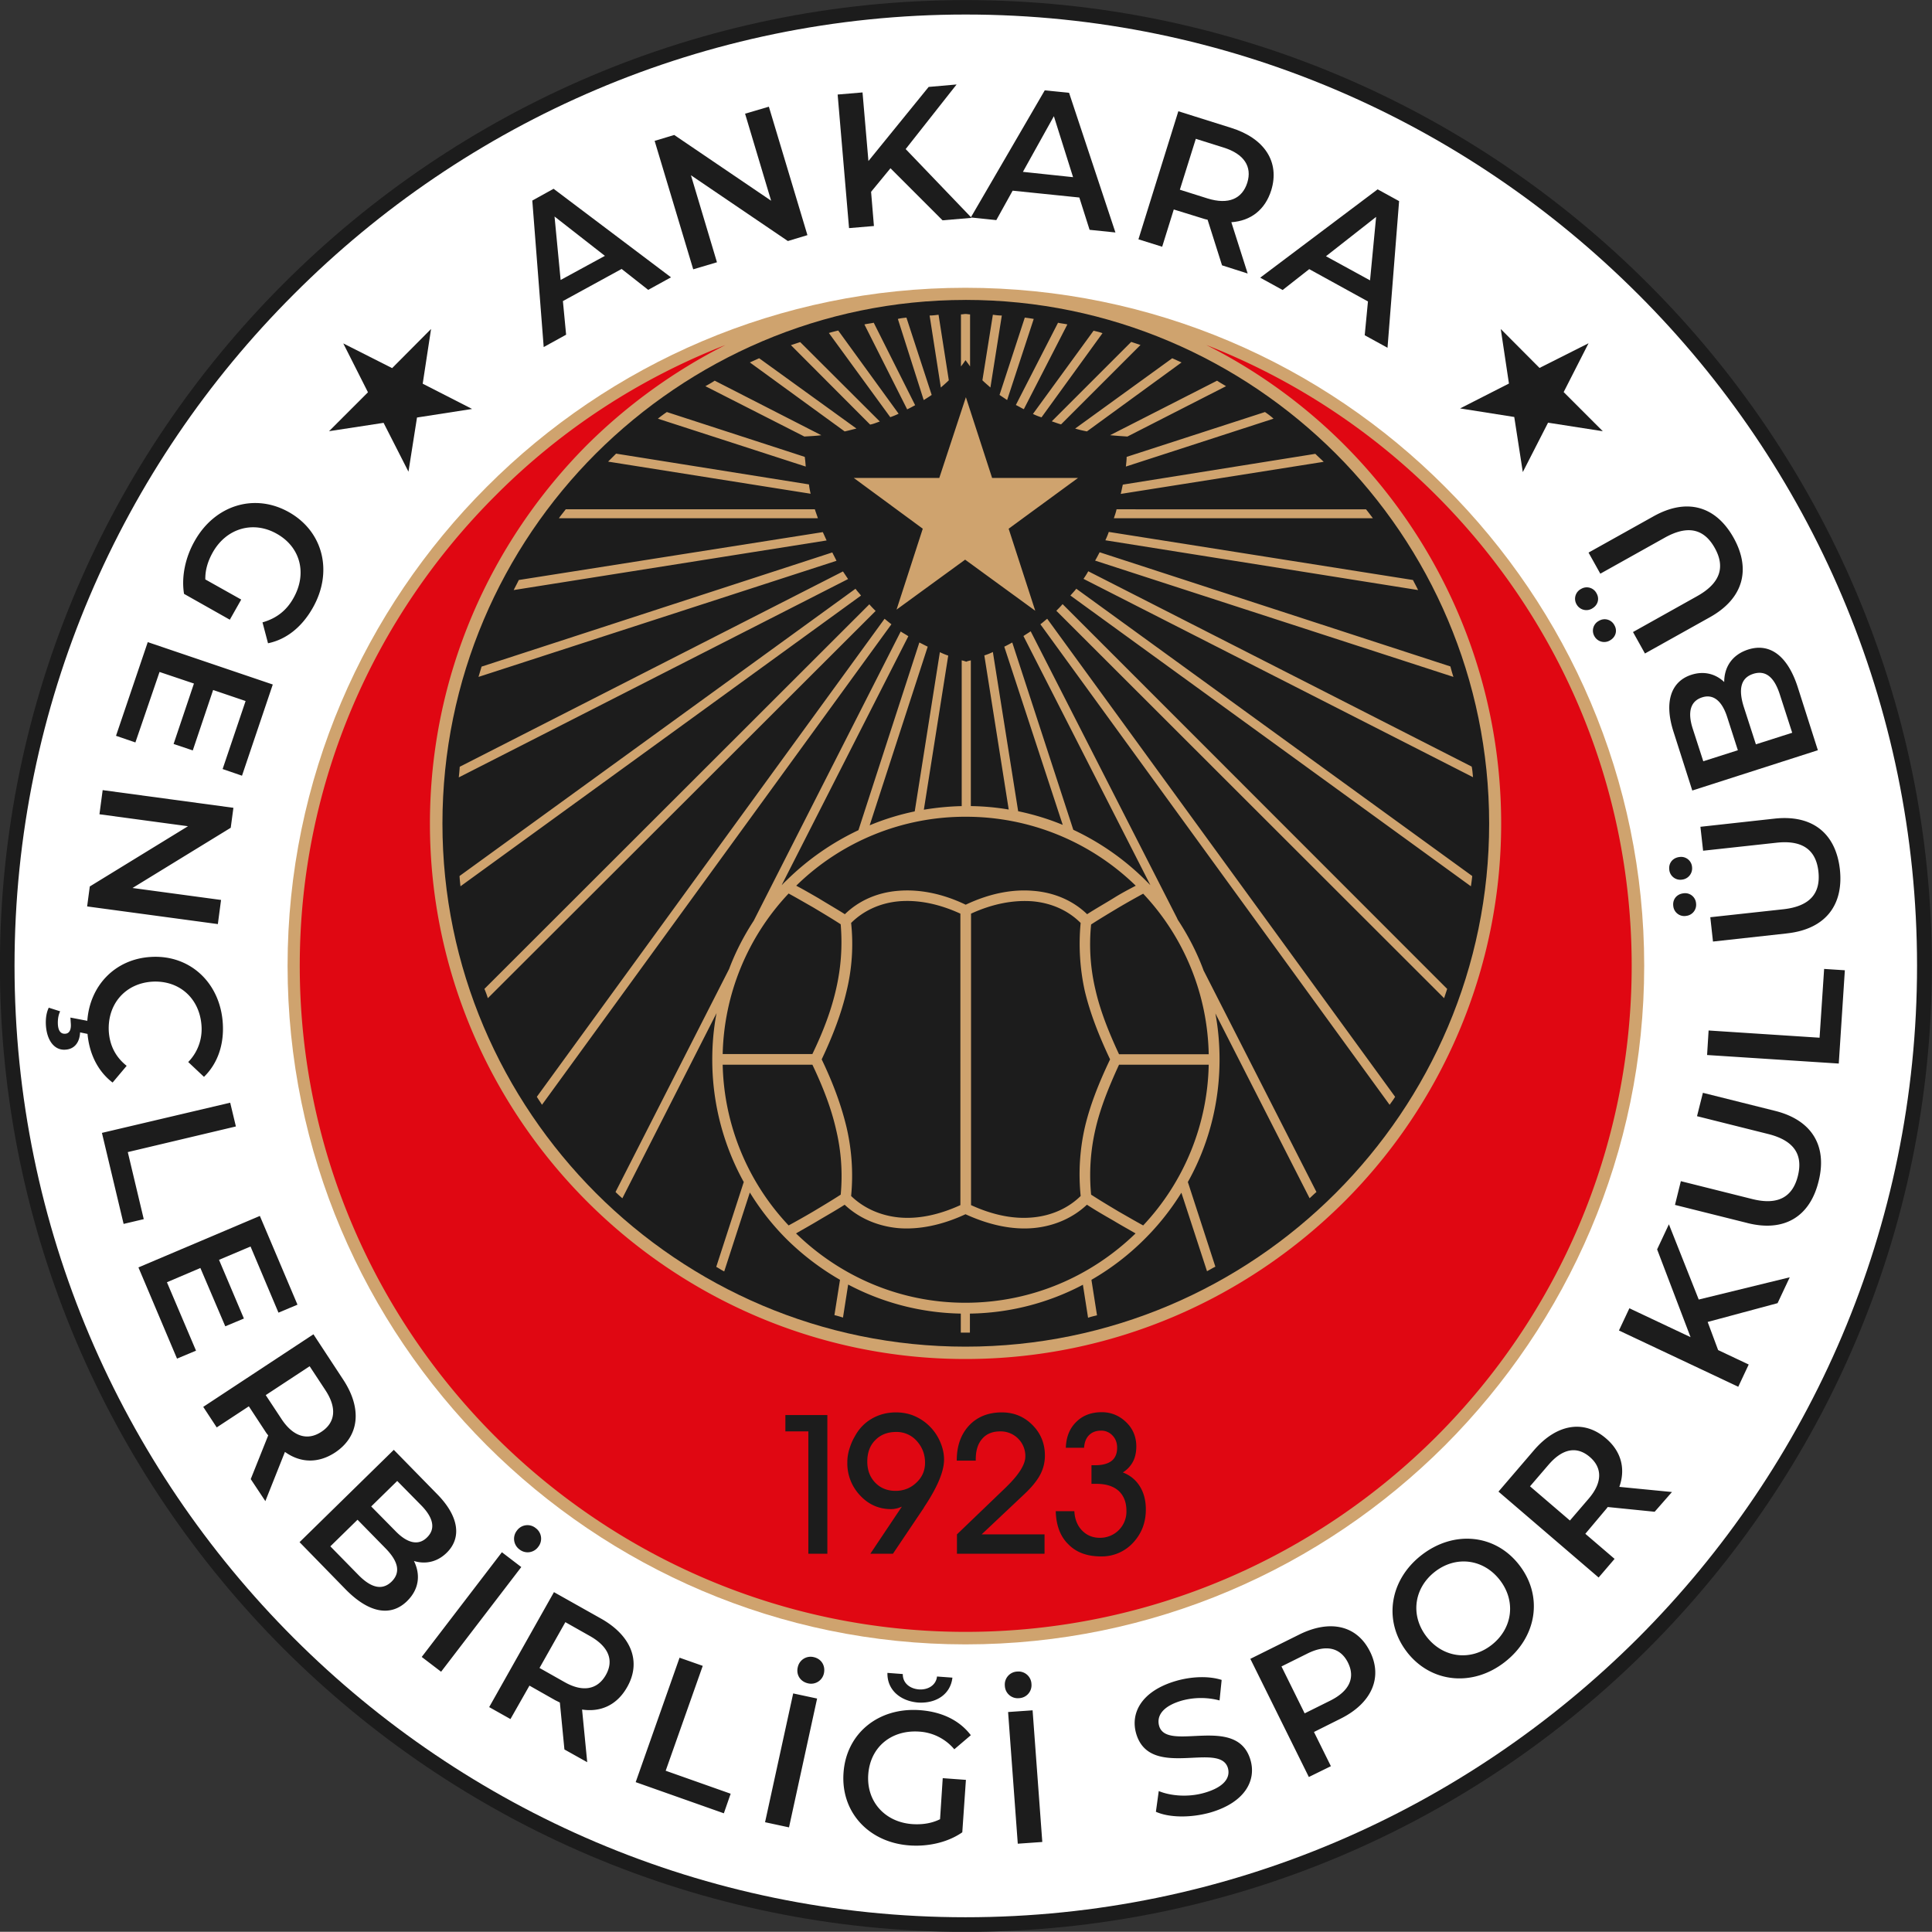
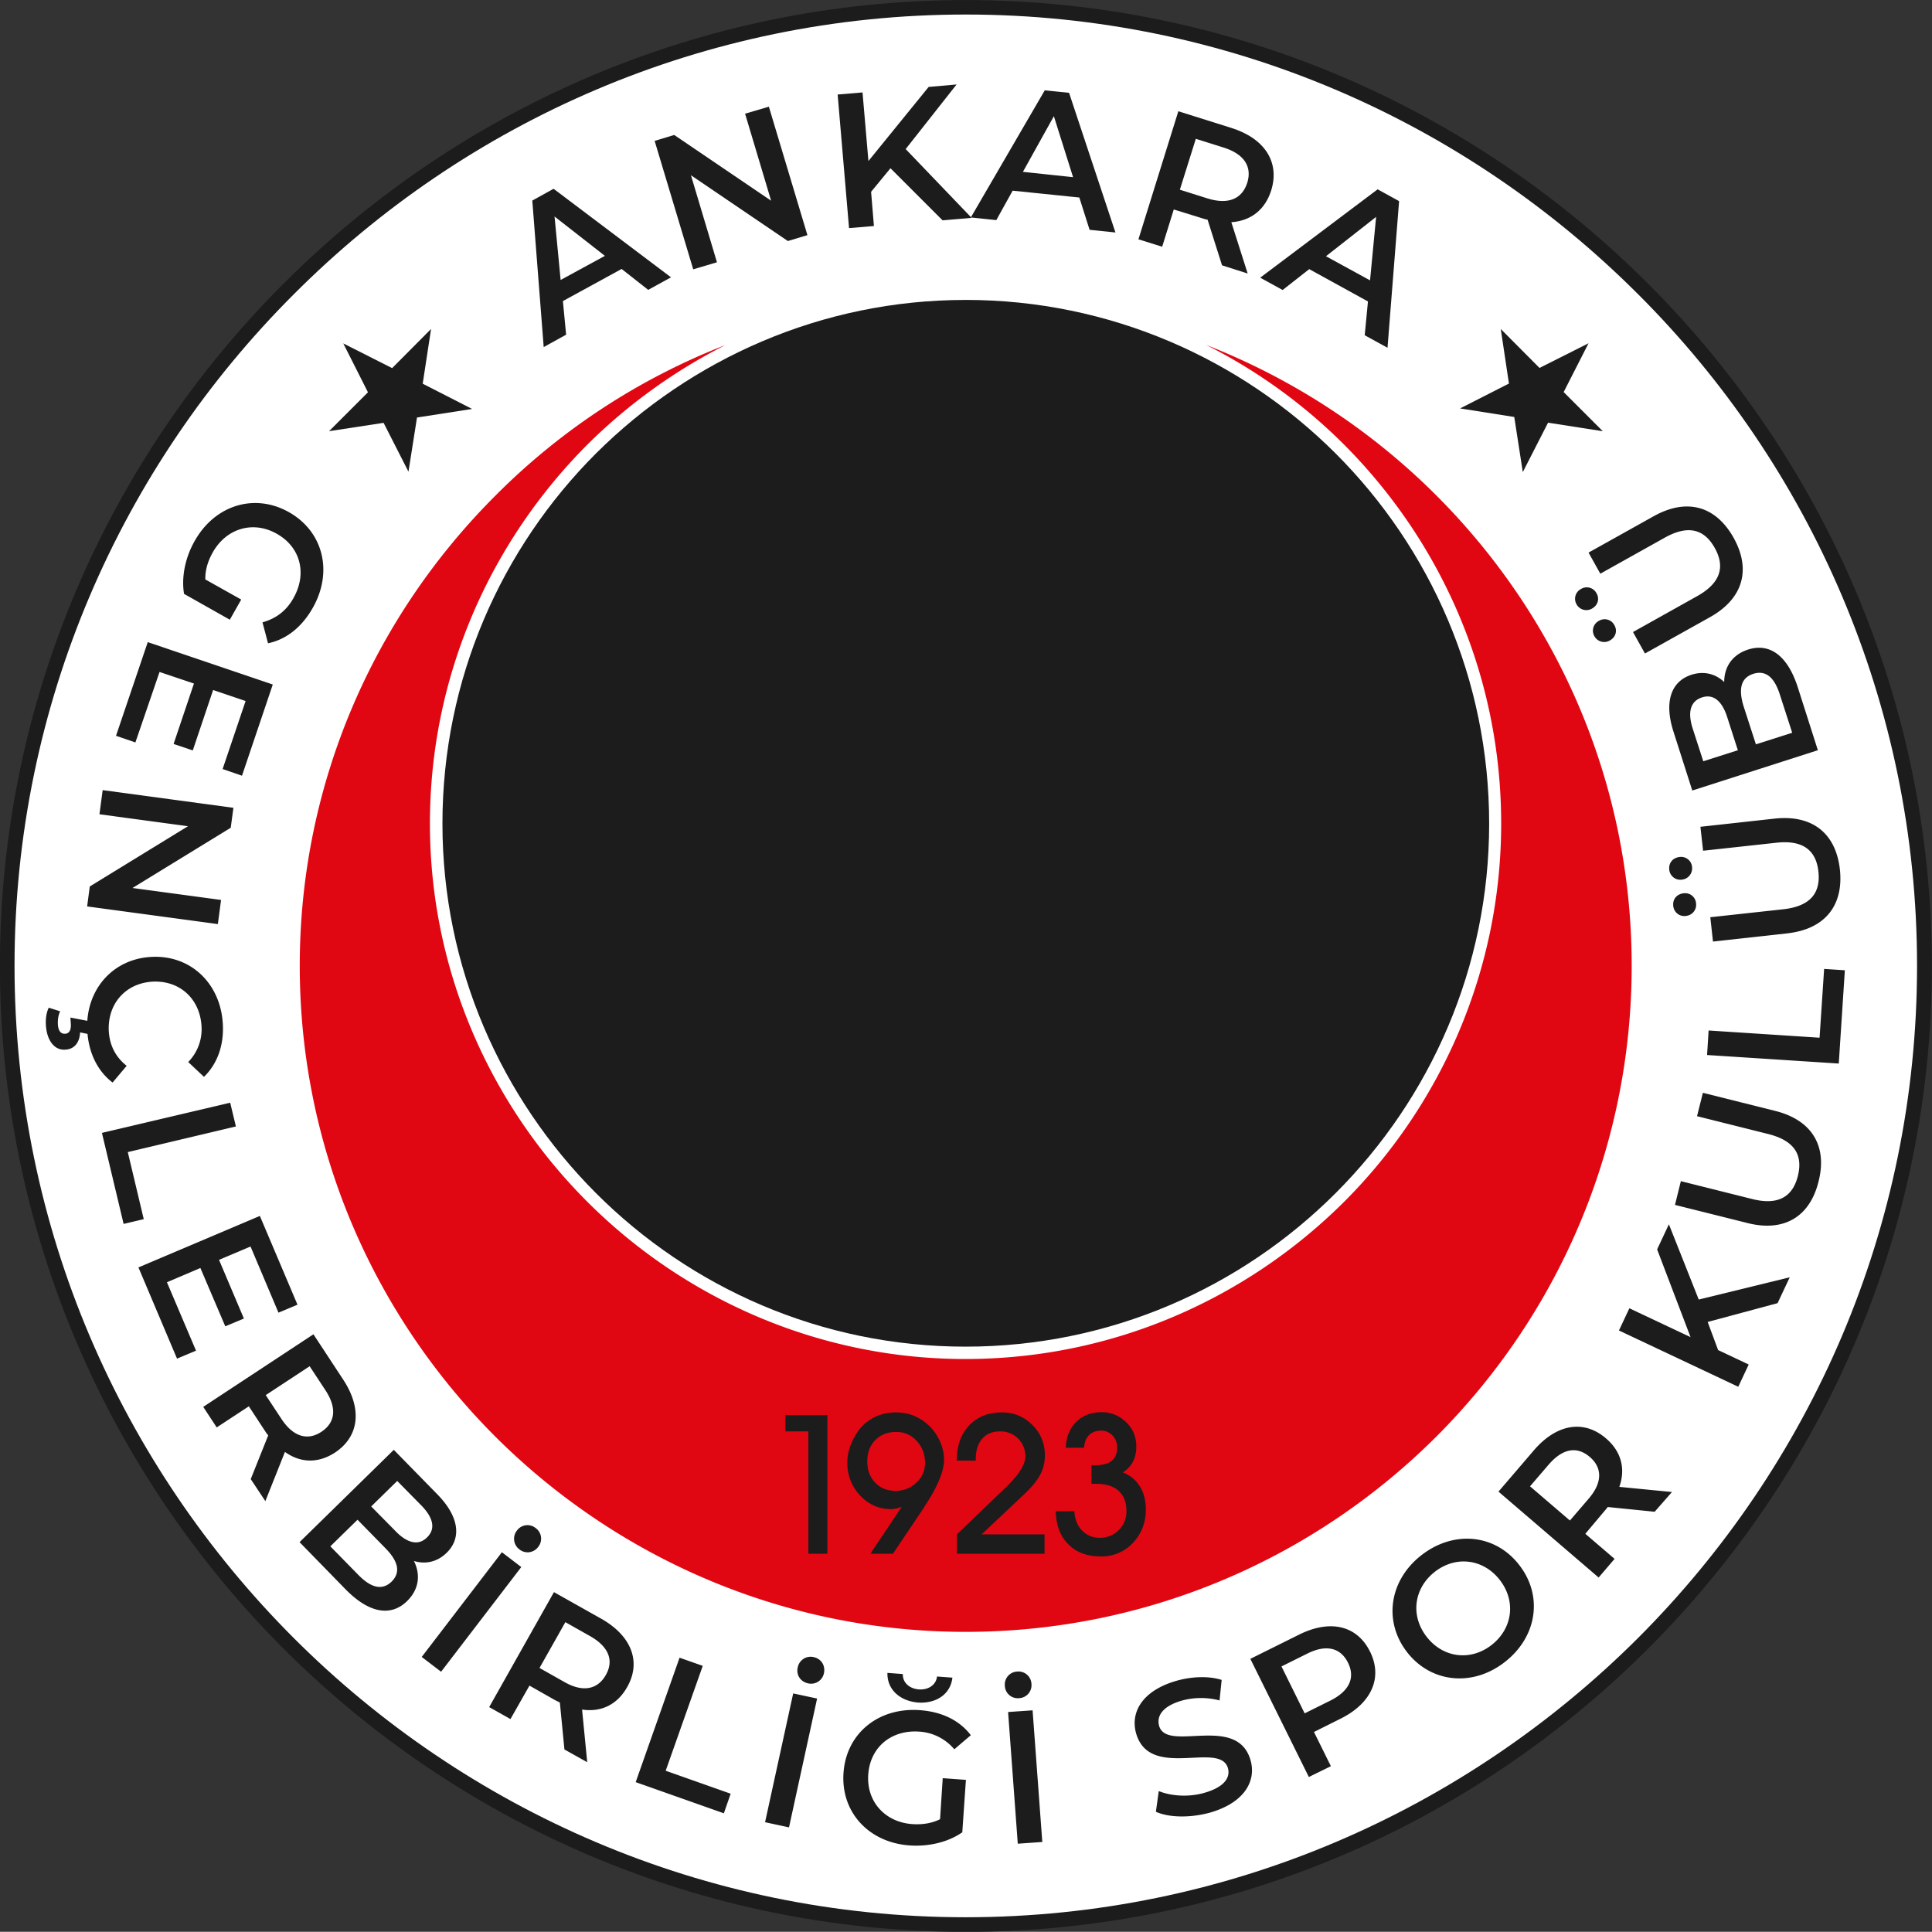
<svg xmlns="http://www.w3.org/2000/svg" fill="none" viewBox="0.79 0.79 86.43 86.42">
  <rect x="0.79" y="0.79" width="86.43" height="86.42" fill="#333333" stroke="none" />
  <path fill="#1C1C1C" d="M43.983.794c11.917 0 22.712 4.862 30.54 12.691C82.354 21.314 87.215 32.117 87.215 44c0 11.9-4.862 22.712-12.69 30.54-7.829 7.829-18.632 12.674-30.54 12.674-11.884 0-22.687-4.845-30.516-12.674C5.648 66.703.786 55.891.786 43.991c0-11.882 4.862-22.686 12.69-30.514C21.307 5.648 32.1.794 43.984.794" />
  <path fill="#fff" d="M74.064 13.944c7.718 7.701 12.487 18.351 12.487 30.048 0 11.73-4.769 22.363-12.487 30.081-7.718 7.701-18.351 12.487-30.081 12.487-11.696 0-22.347-4.786-30.048-12.487C6.217 66.355 1.44 55.722 1.44 43.992c0-11.696 4.786-22.347 12.504-30.048C21.644 6.226 32.295 1.44 43.99 1.44c11.722 0 22.355 4.786 30.073 12.504" />
-   <path fill="#CFA36E" d="M22.563 22.572c-5.49 5.49-8.908 13.09-8.908 21.42 0 8.364 3.409 15.946 8.908 21.454 5.491 5.49 13.09 8.907 21.42 8.907 8.364 0 15.955-3.408 21.454-8.907 5.491-5.508 8.908-13.09 8.908-21.454 0-8.33-3.408-15.93-8.908-21.42-5.49-5.508-13.09-8.908-21.454-8.908-8.33 0-15.929 3.4-21.42 8.908" />
  <path fill="#E00712" d="M33.23 16.23a29.7 29.7 0 0 0-10.276 6.732C17.548 28.36 14.2 35.799 14.2 43.993c0 8.21 3.35 15.665 8.747 21.063 5.397 5.388 12.852 8.737 21.037 8.737 8.211 0 15.666-3.349 21.063-8.737 5.398-5.398 8.738-12.853 8.738-21.064 0-8.193-3.332-15.631-8.738-21.037a30 30 0 0 0-10.293-6.732 24 24 0 0 1 6.17 4.462c4.336 4.352 7.022 10.336 7.022 16.95 0 6.57-2.686 12.58-7.021 16.914-4.352 4.335-10.345 7.038-16.95 7.038-6.57 0-12.58-2.703-16.914-7.038-4.335-4.334-7.038-10.336-7.038-16.915 0-6.604 2.703-12.597 7.038-16.949a24.5 24.5 0 0 1 6.17-4.454" />
  <path fill="#1C1C1C" d="M43.984 14.208c-6.435 0-12.283 2.635-16.533 6.868-4.242 4.241-6.868 10.106-6.868 16.557 0 6.435 2.627 12.283 6.868 16.533 4.241 4.242 10.09 6.868 16.533 6.868 6.451 0 12.316-2.626 16.557-6.868 4.242-4.241 6.868-10.09 6.868-16.532 0-6.452-2.626-12.317-6.868-16.558-4.241-4.233-10.106-6.869-16.557-6.869" />
-   <path fill="#CFA36E" d="M42.81 22.172h-3.825l3.086 2.27-1.173 3.62 3.068-2.235 3.137 2.286-1.19-3.671 3.102-2.27h-3.842L44 18.559zM42.377 14.905c.136 0 .263-.018.4-.034l.459 2.932c-.111.11-.23.212-.357.323zM40.957 15.058c.127-.034.246-.043.383-.06l1.13 3.46q-.166.114-.357.229zM39.46 15.304c.137-.034.281-.043.417-.077l1.853 3.69c-.11.059-.23.127-.357.186zM37.871 15.687c.136-.043.28-.077.417-.111l2.703 3.723c-.128.06-.247.11-.374.153zM36.172 16.23c.136-.042.28-.093.416-.136l3.562 3.553c-.136.043-.28.111-.434.137zM34.336 17.004c.136-.06.28-.128.416-.187l4.352 3.145c-.187.043-.357.093-.527.128zM32.347 18.067c.136-.077.28-.154.416-.247l4.769 2.44c-.264.034-.51.042-.757.059zM30.222 19.52c.136-.11.263-.204.4-.297l6.17 2.006q.027.204.043.433zM27.994 21.441l.357-.357 8.628 1.377c.017.136.042.28.076.417zM25.793 23.974c.094-.136.204-.264.306-.4h11.144c.042.136.093.264.136.4zM23.77 27.187c.076-.153.152-.289.229-.45l13.6-2.142c.06.127.11.246.17.373zM22.197 31.072c.043-.153.094-.306.136-.46l15.691-5.108c.06.127.128.246.187.374zM21.314 35.568c.017-.153.034-.323.042-.476l17.145-8.738c.076.11.153.23.229.34zM21.39 40.439c-.017-.154-.034-.306-.042-.46l17.714-12.851c.076.11.17.203.246.305zM22.614 45.445a4 4 0 0 0-.153-.416l17.22-17.205c.094.111.188.204.281.298zM25.036 50.214c-.076-.128-.153-.23-.23-.358l15.556-21.385c.093.076.204.17.306.246zM63.202 49.857c-.077.127-.154.229-.247.357L47.332 28.717c.11-.076.204-.17.306-.246zM65.53 45.029c-.042.135-.093.28-.136.416L48.046 28.113c.093-.093.187-.186.28-.297zM66.652 39.98a9 9 0 0 1-.06.459L48.676 27.432c.093-.11.187-.203.263-.305zM66.627 35.084c.034.152.043.322.06.475l-17.425-8.873c.076-.111.153-.23.212-.34zM64 26.737c.077.153.154.289.23.45L50.24 24.96c.059-.128.11-.247.152-.374zM61.9 23.575c.111.136.205.263.307.399H50.62c.043-.136.094-.264.12-.4zM59.632 21.093c.127.127.246.229.374.357l-9.078 1.436c.034-.136.06-.28.093-.416zM57.38 19.223c.135.093.263.187.382.297l-6.605 2.142c.017-.153.034-.297.034-.433zM55.237 17.82c.136.093.28.17.4.247l-4.412 2.252c-.247-.017-.51-.034-.774-.06zM53.231 16.817c.136.06.28.128.417.187l-4.233 3.085a5 5 0 0 1-.527-.127zM51.395 16.086c.136.043.28.094.416.136l-3.553 3.553c-.136-.034-.28-.093-.416-.136zM49.712 15.585c.135.033.263.059.399.11l-2.728 3.765a2.6 2.6 0 0 1-.383-.152zM48.122 15.228c.136.034.28.042.417.076l-1.947 3.791c-.127-.06-.23-.127-.357-.187zM46.635 14.998c.128.017.264.034.4.06l-1.19 3.629c-.11-.077-.23-.153-.34-.23zM45.207 14.87c.127.018.263.035.4.035l-.51 3.221c-.12-.11-.247-.213-.358-.323zM43.983 14.837c.077 0 .136.017.204.017v2.329c-.06-.094-.136-.187-.204-.281q-.09.14-.204.28v-2.328c.085 0 .145-.018.204-.018M65.811 31.072l-16.03-5.203c.076-.127.135-.246.203-.373l15.691 5.108c.043.162.085.315.136.468M43.754 41.663c-1.003-.46-1.93-.621-2.746-.553-.867.077-1.606.434-2.142.969a8.9 8.9 0 0 1-.204 3.051c-.23.986-.603 1.972-1.113 3.052.51 1.063.875 2.048 1.113 3.043a9.5 9.5 0 0 1 .204 3.069c.544.527 1.284.875 2.142.96.816.077 1.743-.093 2.746-.552zm-7.344-1.25c.323.17.646.357.986.553.4.246.799.475 1.19.722.603-.587 1.42-.969 2.38-1.046.892-.076 1.93.094 3.026.621 1.113-.527 2.133-.697 3.026-.62.969.076 1.802.459 2.405 1.045.383-.247.79-.476 1.19-.723.323-.204.663-.382.986-.552a10.88 10.88 0 0 0-7.607-3.085 10.8 10.8 0 0 0-7.582 3.085m15.18 15.555c-.322-.187-.662-.374-.985-.57-.4-.229-.8-.459-1.19-.714-.604.57-1.437.961-2.406 1.046-.892.077-1.912-.11-3.026-.62-1.096.51-2.133.697-3.026.62-.96-.093-1.776-.476-2.38-1.045-.382.246-.79.475-1.19.713-.34.204-.663.383-.986.57 1.964 1.912 4.633 3.102 7.574 3.102 2.975 0 5.644-1.19 7.616-3.102m-15.52-.357c.374-.204.722-.4 1.096-.62.383-.23.8-.477 1.233-.757a8.9 8.9 0 0 0-.204-2.898c-.213-.944-.57-1.879-1.063-2.916H33.12a10.82 10.82 0 0 0 2.95 7.191m-2.95-7.667h4.012c.493-1.02.85-1.972 1.063-2.916.212-.926.289-1.87.204-2.89-.434-.28-.85-.526-1.233-.756-.374-.212-.722-.416-1.096-.62a10.82 10.82 0 0 0-2.95 7.182m21.743.476h-4.012c-.476 1.037-.85 1.972-1.062 2.916a9.1 9.1 0 0 0-.187 2.898c.433.28.85.527 1.232.756.374.213.723.417 1.097.621a10.8 10.8 0 0 0 2.932-7.191m-2.932-7.65c-.374.204-.723.4-1.097.62-.382.23-.799.477-1.232.757a8.8 8.8 0 0 0 .187 2.89c.212.944.586 1.895 1.062 2.916h4.012a10.77 10.77 0 0 0-2.932-7.183M44.23 54.702c1.003.459 1.93.629 2.745.552.876-.076 1.624-.433 2.16-.96a9.5 9.5 0 0 1 .186-3.069c.23-.986.62-1.972 1.13-3.043-.51-1.08-.892-2.065-1.13-3.052a9.8 9.8 0 0 1-.187-3.051c-.544-.544-1.283-.892-2.159-.969-.816-.06-1.742.093-2.745.553zm-11.382-8.594-4.216 8.288a5 5 0 0 1-.306-.281l5.083-9.979.009-.026c.28-.739.646-1.444 1.07-2.099l.018-.026 6.579-12.945c.11.076.23.136.34.213l-5.653 11.109-.008.026a3 3 0 0 1 .22-.221 11.7 11.7 0 0 1 3.205-2.236l.009-.017 2.72-8.381c.127.06.246.127.374.187l-2.593 7.982v.008a11 11 0 0 1 2.006-.62l.009-.018 1.122-7.106c.127.06.246.111.374.153l-1.088 6.877v.017a12 12 0 0 1 1.691-.161v-6.52c.077.017.136.034.204.06.077-.034.136-.043.204-.06v6.519q.866.013 1.692.154v-.018l-1.088-6.876q.204-.064.382-.153l1.13 7.115v.008c.69.144 1.36.348 1.998.612l-.008-.017-2.61-7.956c.128-.06.247-.127.357-.187l2.729 8.373.008.008a11.5 11.5 0 0 1 3.213 2.244l.23.23-.009-.017-5.67-11.127c.111-.076.213-.136.324-.212l6.536 12.809.043.093c.459.698.85 1.446 1.147 2.245v.008l5.058 9.928c-.11.093-.204.187-.306.28l-4.216-8.27.008.042c.12.655.179 1.335.179 2.023 0 1.981-.51 3.86-1.42 5.483l.009.017 1.224 3.766c-.12.059-.247.136-.374.203l-1.14-3.493-.008-.017A11.3 11.3 0 0 1 52 56.215a11.4 11.4 0 0 1-2.38 1.827v.026l.246 1.564c-.136.034-.263.059-.4.11l-.229-1.462v-.017a11.16 11.16 0 0 1-5.057 1.292v.85h-.408v-.85a11.2 11.2 0 0 1-5.04-1.3v.008l-.23 1.47a5 5 0 0 0-.383-.11l.247-1.564v-.017a11.7 11.7 0 0 1-2.397-1.828 11.3 11.3 0 0 1-1.632-2.073l-.009.017-1.139 3.51c-.127-.06-.23-.136-.357-.204l1.224-3.774.009-.017a11.3 11.3 0 0 1-1.411-5.483c0-.705.06-1.385.187-2.056z" />
  <path fill="#1C1C1C" d="M37.803 70.299h-.85v-5.474h-1.028v-.731h1.878zM42.173 66.228c0-.383-.128-.706-.374-.978a1.2 1.2 0 0 0-.91-.4q-.586-.002-.943.366c-.238.238-.357.561-.357.96q0 .575.357.944c.238.246.544.365.91.365.365 0 .68-.127.934-.373.255-.238.383-.536.383-.884m-1.437 4.071h-1.011l1.41-2.108c-.084.034-.17.068-.254.085a1 1 0 0 1-.23.026q-.814 0-1.385-.613a2.08 2.08 0 0 1-.57-1.47q-.002-.293.085-.587c.06-.195.136-.39.247-.578q.28-.52.765-.799c.323-.186.68-.28 1.08-.28.288 0 .569.051.824.161a2.2 2.2 0 0 1 1.156 1.165c.11.255.17.519.17.782 0 .535-.298 1.241-.893 2.133l-.017.035zM47.527 70.299H43.6v-.867l2.168-2.082.034-.034c.57-.553.858-1.012.858-1.369a1.102 1.102 0 0 0-1.13-1.122c-.34 0-.612.11-.8.331-.195.221-.288.527-.288.91v.068h-.85v-.017c0-.646.187-1.165.552-1.556.366-.39.859-.586 1.462-.586.544 0 .995.187 1.369.561s.56.833.56 1.368c0 .298-.067.587-.212.859-.144.272-.374.552-.688.85l-1.93 1.819h2.814v.867zM48.02 68.395h.833c.017.349.128.638.34.859q.32.33.791.331a1.173 1.173 0 0 0 1.198-1.207c0-.382-.119-.68-.348-.892-.238-.213-.57-.315-.995-.315h-.221v-.833h.179c.315 0 .561-.068.723-.195.161-.128.246-.323.246-.587q0-.33-.204-.544a.68.68 0 0 0-.51-.221c-.23 0-.408.068-.544.204s-.204.323-.221.561h-.816c.017-.484.17-.867.468-1.156.288-.289.671-.434 1.139-.434.424 0 .79.154 1.096.451s.45.663.45 1.088q-.002.382-.144.663a1.26 1.26 0 0 1-.459.493c.331.127.587.34.765.629q.265.431.264 1.028c0 .596-.196 1.088-.578 1.496a1.9 1.9 0 0 1-1.428.604c-.621 0-1.105-.178-1.462-.544q-.536-.523-.562-1.479M69.662 17.25l-1.734-1.742.366 2.44-2.185 1.113 2.423.383.382 2.465 1.13-2.21 2.449.382-1.751-1.751 1.113-2.184zM17.251 18.339 15.51 20.08l2.44-.374 1.113 2.185.382-2.423 2.465-.383-2.21-1.13.374-2.448-1.742 1.751-2.185-1.105zM11.581 27.612l-.51.901-2.048-1.156c-.128-.782.068-1.657.484-2.38.901-1.59 2.67-2.142 4.208-1.275s1.98 2.669 1.07 4.275c-.484.859-1.18 1.42-2.005 1.59l-.247-.935c.63-.179 1.08-.536 1.386-1.088.62-1.096.314-2.286-.757-2.881-1.045-.587-2.244-.247-2.856.841-.204.365-.34.765-.331 1.207zM6.847 34.004l-.867-.297 1.42-4.191 5.593 1.896-1.377 4.08-.867-.298 1.028-3.043-1.453-.493-.91 2.703-.858-.289.91-2.703-1.539-.518zM10.536 42.13l-5.848-.79.119-.893L9.2 37.752l-3.961-.535.144-1.08 5.849.791-.12.893-4.394 2.694 3.961.535zM6.456 48.471l-.629.748c-.646-.493-1.037-1.258-1.122-2.176l-.332-.068c-.025.502-.297.756-.663.773-.484.035-.824-.407-.867-1.096-.017-.306.026-.57.128-.782l.51.162c-.085.178-.11.374-.102.578.017.314.144.441.331.425.162-.009.272-.145.247-.46l-.017-.263.756.145c.111-1.573 1.241-2.763 2.84-2.857 1.759-.11 3.11 1.165 3.221 2.975.06.961-.238 1.802-.842 2.389l-.705-.663a2.1 2.1 0 0 0 .595-1.615c-.077-1.224-.986-2.048-2.202-1.98-1.215.076-2.014 1.011-1.946 2.226.042.621.297 1.14.799 1.539M11.088 50.12l.255 1.063-4.836 1.147.714 3-.901.213-.97-4.072zM9.559 61.213l-.85.356-1.726-4.08 5.432-2.303 1.683 3.97-.85.357-1.25-2.959-1.41.596 1.113 2.626-.833.348-1.114-2.609-1.496.638zM12.007 66.959l.782-1.956a1.5 1.5 0 0 1-.136-.186l-.731-1.114-1.437.944-.603-.919 4.93-3.247 1.334 2.032c.85 1.292.723 2.533-.365 3.256-.748.492-1.547.475-2.244-.026l-.876 2.202zm3.34-3.979-.705-1.07-1.964 1.292.706 1.07c.527.8 1.173.978 1.785.57.62-.408.705-1.062.178-1.861M19.002 72.416c-.722.705-1.7.552-2.762-.536l-2.049-2.1 4.216-4.13 1.938 1.98c.995 1.011 1.097 1.972.425 2.627-.433.424-.969.518-1.462.365.298.603.238 1.258-.306 1.793m-.697-.867c.425-.417.298-.919-.28-1.505l-1.241-1.266-1.216 1.19 1.241 1.266c.57.587 1.071.723 1.496.315m.255-4.506-1.164 1.14 1.088 1.104c.527.544 1.028.663 1.41.281.392-.382.281-.876-.246-1.42zM23.243 70.231l.867.663-3.587 4.683-.867-.662zm.672-.969a.58.58 0 0 1 .841-.11.583.583 0 0 1 .11.841.583.583 0 0 1-.84.11.59.59 0 0 1-.111-.841M26.04 79.054l-.204-2.1-.204-.101-1.156-.655-.85 1.496-.952-.535 2.898-5.143 2.117 1.19c1.351.765 1.802 1.93 1.156 3.06-.442.782-1.156 1.13-2.015 1.003l.23 2.355zm1.156-5.066-1.114-.629-1.156 2.049 1.114.629c.833.475 1.487.331 1.853-.315s.136-1.258-.697-1.734M31.191 74.949l1.037.365-1.658 4.692 2.907 1.028-.305.876-3.944-1.394zM36.274 76.547l1.07.229-1.257 5.763-1.071-.23zm.204-1.165a.586.586 0 0 1 .714-.459c.34.076.527.374.459.714a.586.586 0 0 1-.714.459c-.34-.077-.536-.374-.46-.714M42.964 80.338l1.037.076-.162 2.346c-.646.45-1.521.646-2.355.587-1.827-.128-3.085-1.488-2.958-3.247.12-1.76 1.556-2.933 3.4-2.805.986.067 1.785.45 2.295 1.121l-.739.63a2.23 2.23 0 0 0-1.572-.791c-1.25-.085-2.193.697-2.278 1.921-.085 1.198.739 2.133 1.98 2.218.416.026.841-.025 1.232-.22zm-2.474-4.71.688.052c-.008.39.298.654.723.688.416.026.765-.195.807-.578l.689.051c-.085.748-.731 1.165-1.538 1.114-.8-.069-1.386-.57-1.369-1.326M45.743 76.207a.58.58 0 0 1 .553-.638.58.58 0 0 1 .637.552.58.58 0 0 1-.552.638.577.577 0 0 1-.638-.552m.145 1.172 1.096-.076.434 5.89-1.097.077zM52.5 81.842l.128-.927c.561.23 1.352.28 2.048.077.884-.255 1.165-.68 1.046-1.105-.357-1.224-3.494.552-4.105-1.547-.264-.918.238-1.904 1.793-2.355.68-.195 1.445-.229 2.032-.042l-.094.918a3.25 3.25 0 0 0-1.691.008c-.876.255-1.131.698-1.012 1.131.348 1.207 3.485-.552 4.088 1.53.264.91-.246 1.895-1.801 2.346-.885.246-1.845.23-2.431-.034M62.08 74.677c.578 1.164.068 2.311-1.318 3l-1.19.595.757 1.53-.986.484L56.725 75 58.9 73.92c1.394-.697 2.6-.416 3.179.757m-.986.492c-.332-.662-.97-.832-1.828-.399l-1.147.57 1.037 2.099 1.147-.57c.867-.433 1.122-1.037.79-1.7M63.738 74.702c-1.071-1.377-.8-3.221.646-4.343 1.445-1.122 3.298-.944 4.369.442 1.08 1.385.799 3.221-.646 4.343-1.437 1.122-3.298.935-4.37-.442m4.148-3.23c-.74-.952-1.972-1.096-2.907-.365-.935.73-1.105 1.954-.366 2.906.74.953 1.972 1.097 2.907.366s1.105-1.955.366-2.907M74.813 68.42l-2.1-.212c-.042.06-.093.119-.144.178l-.858 1.02 1.309 1.122-.714.834-4.48-3.843 1.581-1.844c1.012-1.181 2.236-1.394 3.23-.535.68.578.884 1.36.595 2.167l2.355.23zm-4.743-2.108-.833.97 1.785 1.53.833-.97c.63-.73.62-1.394.051-1.878-.57-.484-1.207-.382-1.836.349M77.184 59.929l.468 1.258 1.368.646-.467.995-5.338-2.517.467-.994 2.737 1.292-1.496-3.927.527-1.122 1.335 3.366 4.071-.995-.544 1.157zM78.952 55.5l-3.23-.807.263-1.062 3.188.798c1.181.298 1.819-.11 2.048-1.037s-.144-1.572-1.326-1.87l-3.187-.798.263-1.046 3.23.808c1.666.416 2.338 1.589 1.947 3.145-.383 1.58-1.53 2.294-3.196 1.87M77.158 47.987l.068-1.097 4.964.323.204-3.077.927.06-.272 4.173zM76.036 40.141a.496.496 0 0 1-.57-.45c-.033-.29.154-.528.46-.562a.49.49 0 0 1 .56.451.507.507 0 0 1-.45.561m.179 1.624a.496.496 0 0 1-.57-.451c-.034-.289.153-.527.46-.561a.49.49 0 0 1 .56.45.5.5 0 0 1-.45.561m4.522.782-3.315.365-.12-1.088 3.273-.357c1.207-.136 1.666-.731 1.564-1.683-.102-.944-.68-1.428-1.887-1.292l-3.272.357-.12-1.071 3.316-.365c1.708-.187 2.745.671 2.924 2.278.17 1.597-.655 2.668-2.363 2.855M78.995 29.848c.96-.306 1.768.263 2.227 1.708l.892 2.796-5.618 1.803-.842-2.636c-.433-1.351-.093-2.252.8-2.541.577-.187 1.096-.034 1.47.323 0-.654.34-1.215 1.07-1.453m-2.006 4.998 1.547-.493-.476-1.48c-.23-.722-.62-1.053-1.13-.883-.52.17-.647.663-.417 1.385zm2.235-3.91c-.56.178-.671.688-.425 1.47l.544 1.683 1.624-.518-.544-1.683c-.247-.791-.63-1.131-1.199-.953M72.016 28.012a.5.5 0 0 1-.697-.187.494.494 0 0 1 .204-.689.49.49 0 0 1 .689.195c.144.247.06.536-.196.68m5.27.39-2.907 1.624-.535-.96 2.873-1.607c1.062-.595 1.25-1.326.782-2.159s-1.182-1.046-2.244-.45l-2.873 1.606-.527-.944 2.907-1.623c1.504-.841 2.788-.45 3.578.952.79 1.411.45 2.72-1.054 3.561m-4.47 1.037a.5.5 0 0 1-.698-.186.494.494 0 0 1 .204-.689.49.49 0 0 1 .689.195c.144.247.06.536-.196.68M28.599 12.822l-2.627 1.437.144 1.504-1.003.553-.51-6.554.952-.527 5.253 3.961-1.02.561zm-.748-.586-2.253-1.76.272 2.839zM35.186 5.563l1.725 5.746-.875.264L31.7 8.63l1.164 3.893-1.062.315-1.726-5.746.876-.264 4.335 2.941-1.165-3.893zM40.626 8.317l-.867 1.054.127 1.53-1.113.094-.51-5.976 1.113-.094.264 3.069 2.694-3.315 1.25-.11-2.278 2.89 2.95 3.077-1.301.11z" />
  <path fill="#1C1C1C" d="m49.075 9.626-2.983-.306-.731 1.317-1.14-.119 3.307-5.686 1.088.11 2.074 6.248-1.156-.119zm-.28-.91-.859-2.728-1.385 2.49zM55.459 12.66l-.646-2.04q-.117-.023-.221-.059l-1.292-.4-.519 1.667-1.062-.332 1.785-5.729 2.354.74c1.505.467 2.193 1.53 1.802 2.796-.272.867-.91 1.368-1.785 1.428l.731 2.295zm.068-5.27L54.286 7l-.714 2.277 1.24.391c.936.29 1.548.017 1.777-.705.221-.714-.136-1.284-1.062-1.573M61.987 14.276 59.36 12.83l-1.19.934-1.003-.552 5.253-3.952.96.527-.518 6.561-1.02-.56zm.093-.944.272-2.839-2.244 1.76z" />
</svg>